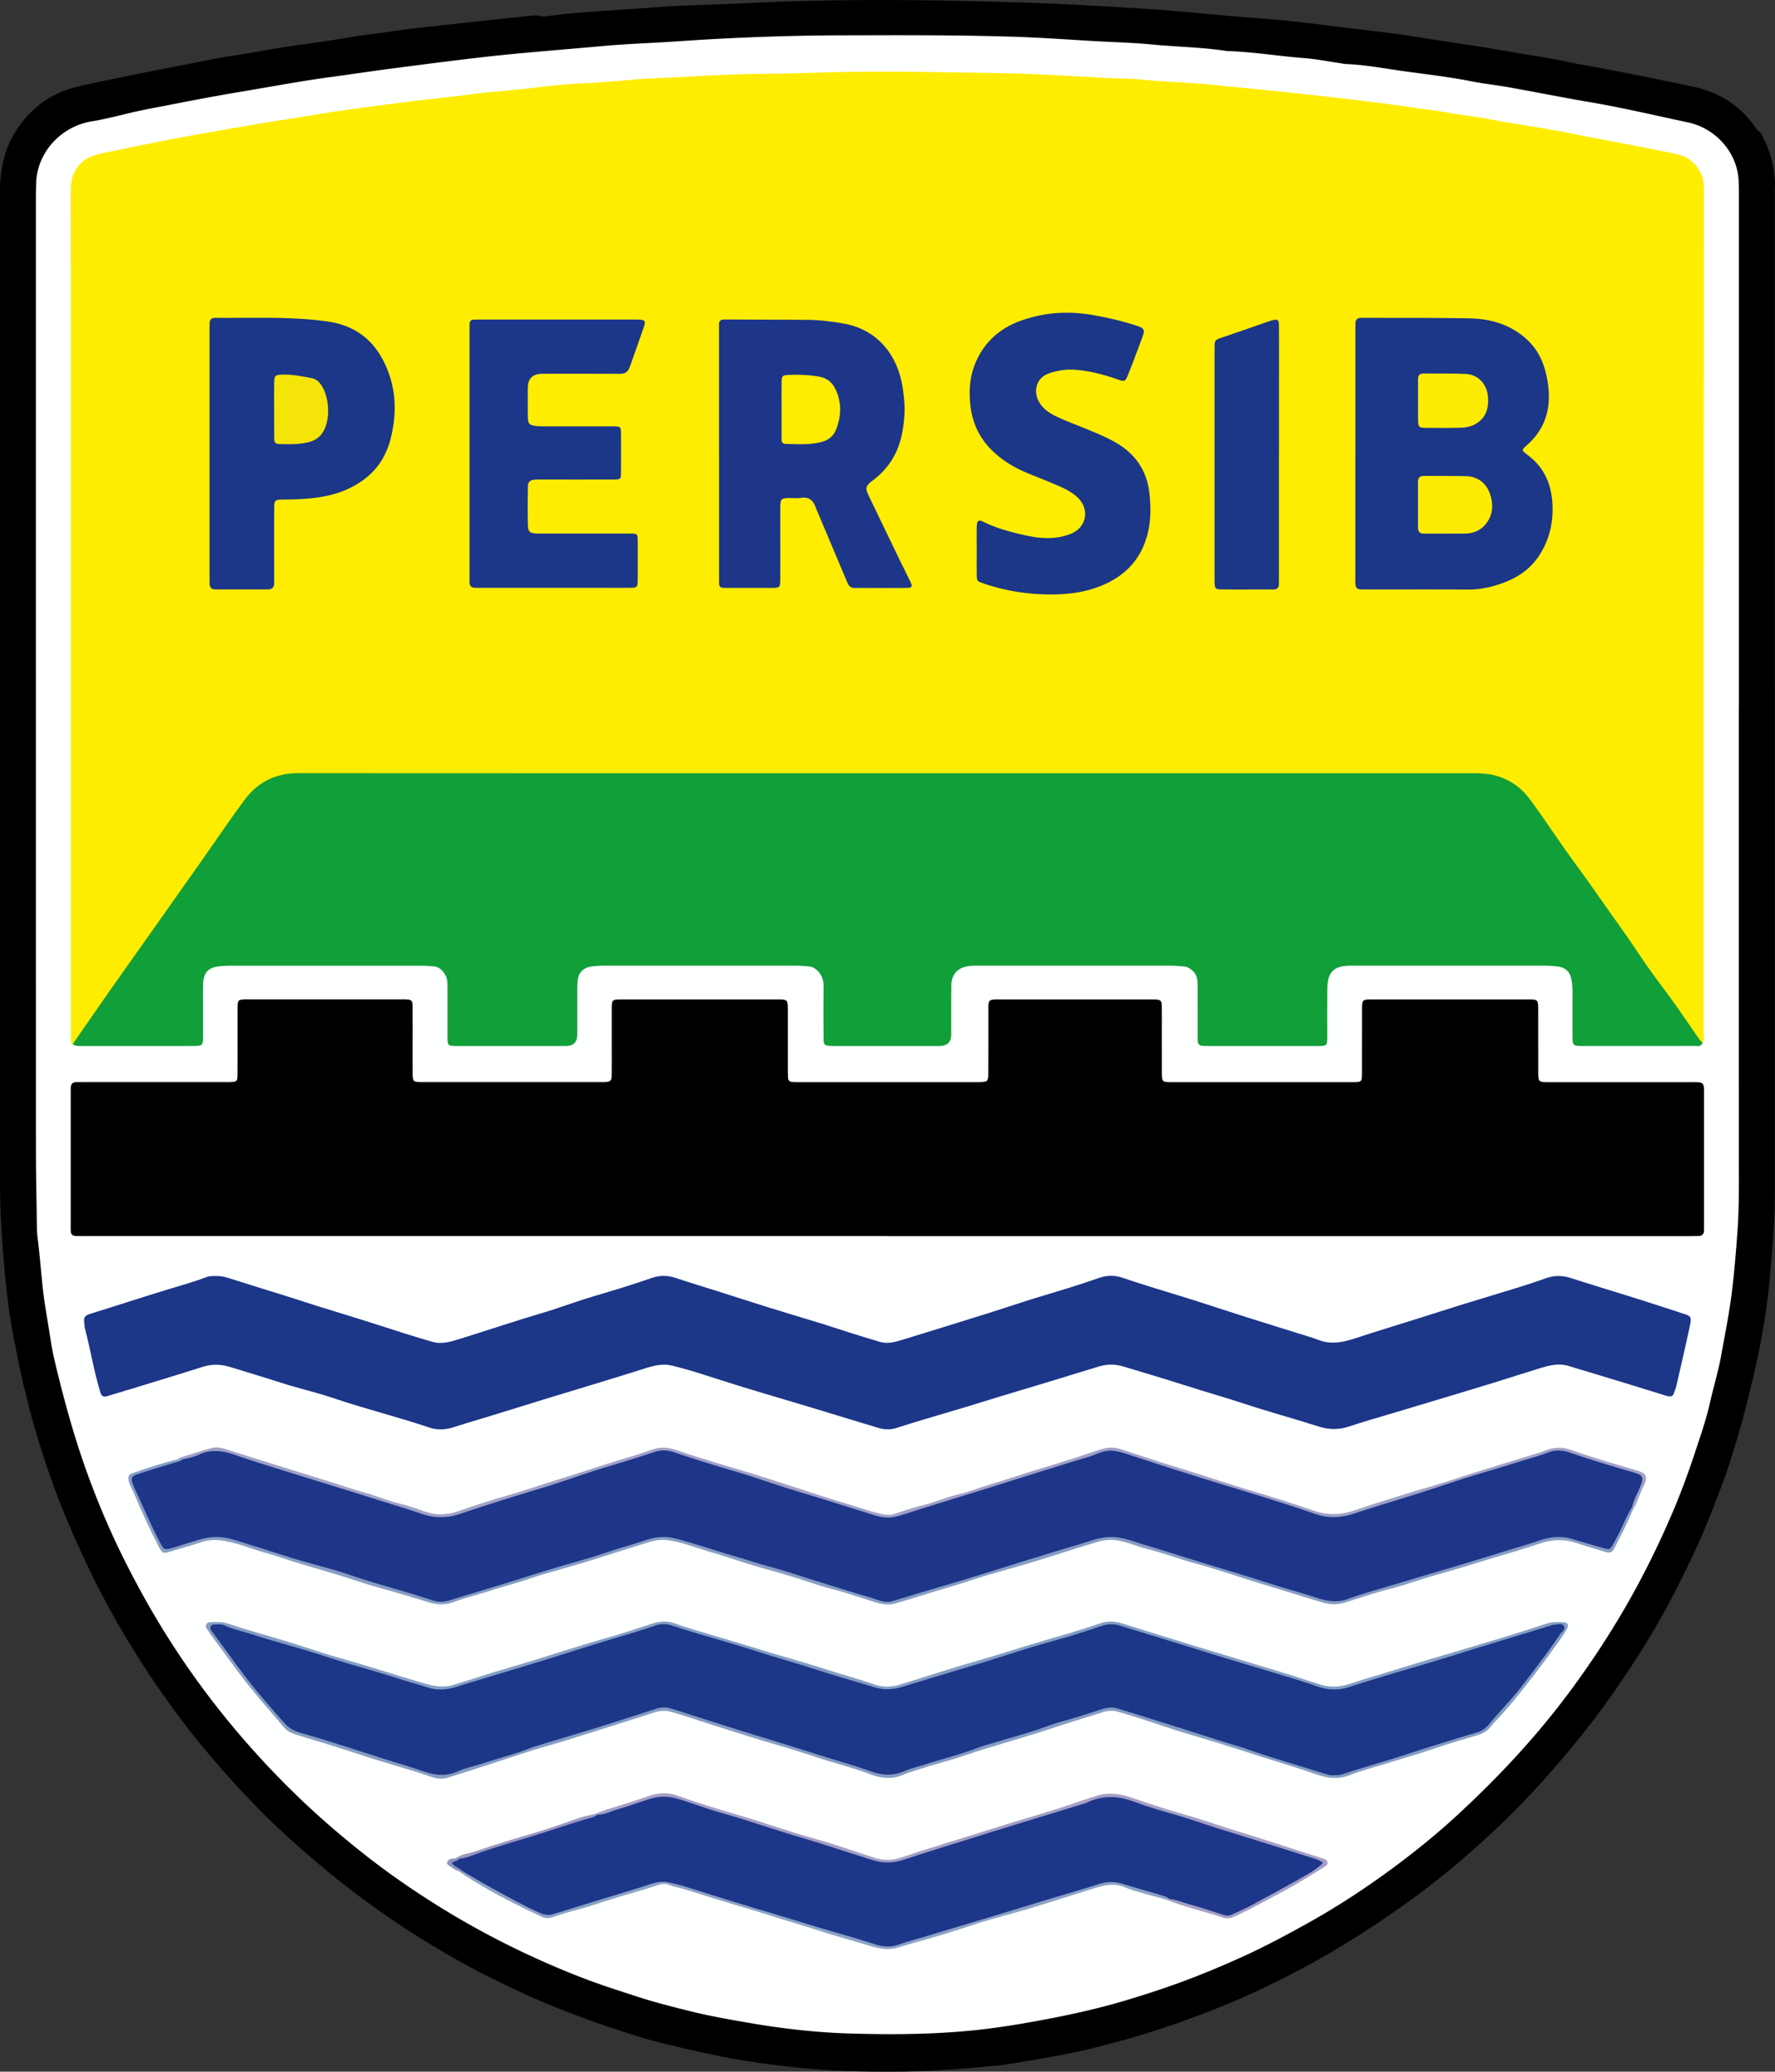
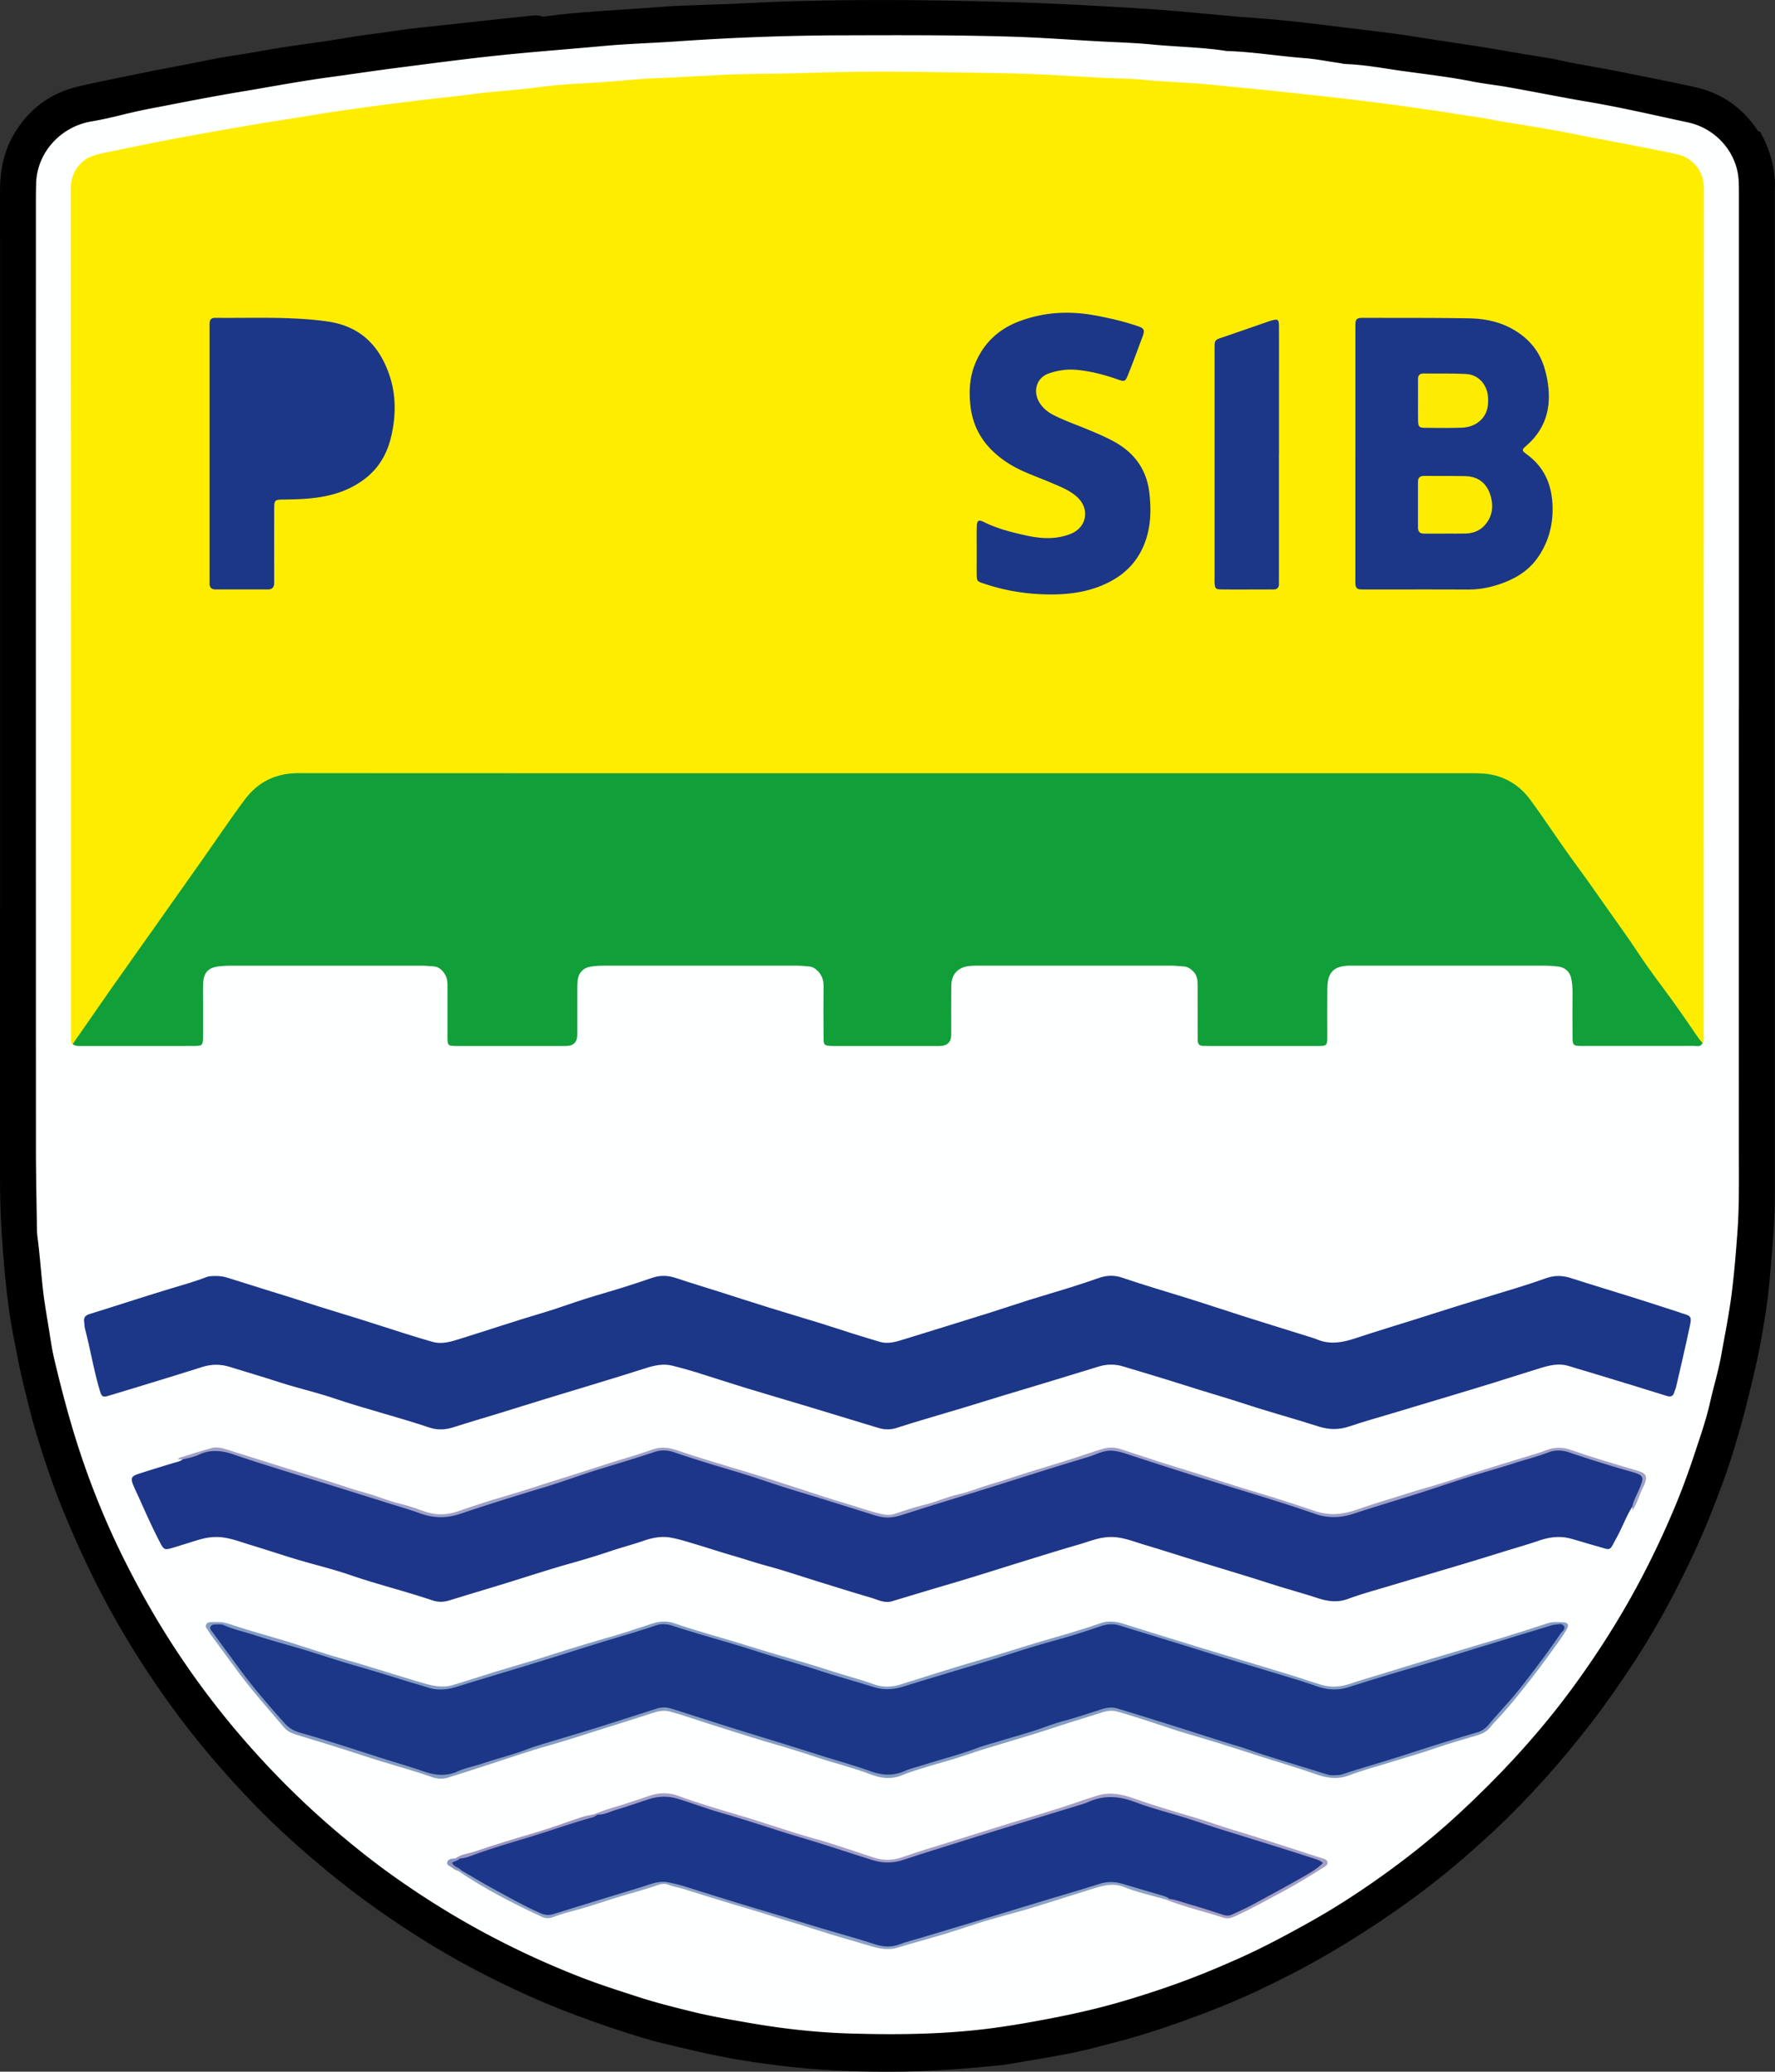
<svg xmlns="http://www.w3.org/2000/svg" id="Layer_1" data-name="Layer 1" viewBox="189.57 221.97 619.66 722.91">
  <rect x="189.57" y="221.97" width="619.66" height="722.91" fill="#333333" stroke="none" />
  <defs>
    <style>.cls-7{fill:#1c3689}.cls-9{fill:#1d3689}.cls-14{fill:#1c3688}</style>
  </defs>
  <path d="M809.17 286.99c-.01 117.53 0 235.05-.01 352.58 0 10.08-1.04 20.11-1.92 30.13-.61 6.86-1.74 13.69-2.98 20.48-1.44 7.84-3.39 15.58-5.34 23.31-1.53 6.02-3.29 11.97-5.16 17.87-1.84 5.82-4.09 11.52-6.29 17.22-3.41 8.83-7.38 17.42-11.65 25.86-5.07 10.04-10.64 19.81-16.87 29.17-4.42 6.64-8.95 13.2-13.84 19.53-10.47 13.52-21.75 26.29-34.25 37.94-8.51 7.94-17.38 15.48-26.75 22.4-8.33 6.15-16.92 11.88-25.76 17.28-9.53 5.81-19.37 10.98-29.44 15.73-9.18 4.34-18.62 8-28.19 11.4-7.16 2.54-14.4 4.84-21.74 6.72-4.95 1.27-9.88 2.67-14.92 3.68-7.34 1.49-14.75 2.62-22.12 3.91-.87.15-1.75.31-2.64.39-11.39 1.12-22.77 2.09-34.23 2.25-10.97.14-21.92-.05-32.83-.99-9.41-.82-18.79-2.05-28.11-3.73-7.87-1.43-15.6-3.36-23.37-5.19-4.12-.97-8.17-2.26-12.2-3.54-7.88-2.51-15.68-5.27-23.38-8.31-8.63-3.41-17.03-7.3-25.3-11.47-9.42-4.75-18.54-10.04-27.39-15.77-9.85-6.38-19.34-13.24-28.4-20.71-8.99-7.42-17.7-15.15-25.79-23.53-10.57-10.93-20.44-22.47-29.34-34.81-6.98-9.67-13.43-19.68-19.3-30.08-6.85-12.12-12.76-24.66-18.02-37.54-2.5-6.12-4.73-12.33-6.77-18.6-1.82-5.6-3.57-11.24-5.01-16.98s-2.93-11.47-4.03-17.26c-1.05-5.51-2.24-11.01-3.01-16.58-1.33-9.49-2.13-19.02-2.73-28.57-.41-6.3-.52-12.62-.52-18.95.03-114.66.02-229.32.01-343.98 0-7.46 1.58-14.43 5.68-20.8 5.12-7.94 12.22-13.04 21.35-15.24 5.64-1.36 11.37-2.43 17.06-3.64 6.36-1.34 12.75-2.58 19.12-3.77 6-1.12 11.97-2.5 18.02-3.38 5.85-.85 11.65-2.02 17.48-2.93 7.5-1.16 15.04-2.05 22.51-3.37 5.55-.97 11.14-1.52 16.69-2.38 6.23-.95 12.52-1.51 18.79-2.2 8.72-.96 17.45-1.95 26.18-2.8 2.2-.22 4.47-.79 6.69.05 13.31-1.84 26.74-2.28 40.12-3.34 9.65-.76 19.34-.76 29-1.28 29.9-1.6 59.81-1.38 89.72-.58 18.05.48 36.09 1.41 54.12 2.63 12.31.84 24.56 2.28 36.88 3.13 9.93.69 19.83 1.97 29.72 3.2 8.23 1.03 16.49 1.86 24.65 3.2 10.59 1.75 21.25 3.1 31.83 5 4.65.83 9.33 1.6 14.01 2.33 3.3.52 6.56 1.33 9.86 1.96 4.16.78 8.34 1.47 12.5 2.28 6.58 1.28 13.15 2.58 19.72 3.94 3.18.66 6.37 1.3 9.55 1.99 9.66 2.11 17.13 7.25 22.5 15.51.79-.07.93.61 1.19 1.09 3.03 5.66 4.71 11.66 4.71 18.12" />
  <path d="M796.61 468.78c0 52.54-.01 105.09.01 157.63 0 8.3.12 16.61-.47 24.88-.52 7.27-1.1 14.54-2.01 21.8-.92 7.36-2.4 14.61-3.7 21.88-.99 5.51-2.66 10.9-3.89 16.38-1.34 5.98-3.36 11.75-5.28 17.55-2.19 6.64-4.59 13.21-7.32 19.67-4.37 10.37-9.26 20.49-14.74 30.31-6.25 11.2-13.22 21.93-20.82 32.28-11.86 16.13-25.41 30.69-40.1 44.22-8.21 7.56-16.94 14.51-25.99 20.99-8.32 5.96-16.93 11.53-25.9 16.52-7.67 4.27-15.39 8.42-23.39 12.03-7.18 3.24-14.44 6.28-21.86 8.97-6.03 2.19-12.11 4.17-18.24 6.01-8.5 2.55-17.13 4.56-25.85 6.25-7.26 1.41-14.55 2.7-21.87 3.64-16.09 2.07-32.28 2.25-48.47 1.78-11.95-.34-23.8-1.66-35.58-3.71-6.81-1.18-13.61-2.35-20.31-4.01-6.21-1.54-12.41-3.09-18.51-5.07-6.56-2.13-13.13-4.21-19.56-6.7a303 303 0 0 1-31.48-14.29c-11.8-6.19-23.12-13.18-33.98-20.87-6.35-4.49-12.47-9.32-18.45-14.32-13.67-11.42-26.17-24.01-37.61-37.65a293 293 0 0 1-24.1-33.26c-4.85-7.79-9.31-15.8-13.45-23.98-5.13-10.12-9.61-20.52-13.49-31.19-2.49-6.86-4.7-13.8-6.68-20.83-1.87-6.64-3.58-13.33-5.14-20.05-.62-2.68-1.04-5.43-1.46-8.14-.78-5.07-1.74-10.11-2.32-15.22-.71-6.18-1.12-12.38-1.93-18.55-.14-1.07-.19-2.17-.21-3.25-.13-9.28-.35-18.56-.35-27.85-.02-110.32-.02-220.65-.01-330.97 0-1.88.03-3.75.08-5.63.25-10.67 8.44-19.92 19.48-21.72 5.82-.95 11.53-2.62 17.31-3.83 2.7-.57 5.42-1.06 8.13-1.59 8.8-1.72 17.62-3.42 26.46-4.89 10.4-1.73 20.76-3.7 31.22-5.11 7.72-1.04 15.41-2.22 23.14-3.21 12.03-1.54 24.05-3.16 36.11-4.41 11.97-1.24 23.97-2.13 35.96-3.23 8.56-.79 17.14-1.03 25.71-1.62 19.2-1.33 38.43-2.07 57.68-2.12 19.65-.06 39.3-.14 58.94.45 10.25.3 20.49 1.07 30.74 1.64 6.21.34 12.44.5 18.62 1.1 8.64.84 17.35.94 25.94 2.25.1.02.2.03.29.03 9.09.29 18.06 1.8 27.12 2.49 4.02.31 8 1.11 12 1.69.78.11 1.56.34 2.34.37 6.43.22 12.75 1.42 19.09 2.32 8.29 1.18 16.63 2.09 24.86 3.72 4.25.84 8.58 1.29 12.85 2.05 7.18 1.28 14.33 2.67 21.5 3.99 3 .56 6.02 1.04 9.03 1.58 10.78 1.92 21.43 4.42 32.13 6.7 9.63 2.05 17.08 10.31 17.69 20.08.11 1.77.11 3.55.11 5.33v178.67" style="fill:#feffff" />
  <path d="M784.35 583.32c0 .87.19 1.79-.4 2.58-1.4-.04-2.02-1.11-2.69-2.06-11.08-15.62-22.06-31.32-33.15-46.93-8.12-11.43-16.03-23-24.32-34.31-4.96-6.77-11.42-10.02-19.99-10.01-136.36.09-272.72.09-409.08.01-8.94 0-15.4 3.71-20.43 10.87-7.37 10.51-14.84 20.93-22.17 31.47-9.81 14.1-20.01 27.92-29.65 42.14-1.77 2.61-3.79 5.05-5.52 7.7-.49.75-1.08 1.42-2.04 1.59-.49-.29-.55-.79-.57-1.28q-.03-1.335-.03-2.67c0-98.07 0-196.15-.05-294.22 0-3.59.95-6.56 3.4-9.12 2.09-2.18 4.8-3.04 7.62-3.63 8.2-1.7 16.4-3.43 24.62-4.98 8.79-1.67 17.61-3.17 26.43-4.72 7.28-1.28 14.6-2.29 21.88-3.53 10.3-1.75 20.64-3.05 30.99-4.41 8.89-1.18 17.82-1.98 26.71-3.16 6.55-.86 13.14-1.15 19.69-2.01 5.05-.66 10.18-1.2 15.3-1.46 7.09-.35 14.17-.92 21.24-1.54 3.93-.35 7.88-.41 11.82-.61 5.81-.3 11.62-.64 17.43-.92 10.05-.49 20.13-.32 30.19-.69 17.27-.63 34.55-.47 51.81-.18 8.59.14 17.17.22 25.75.54 8.87.33 17.72.95 26.59 1.4 4.53.22 9.07.21 13.59.67 7.27.75 14.59.82 21.84 1.56 9.11.92 18.23 1.74 27.33 2.73 9.31 1.01 18.62 2.01 27.91 3.15 5.95.73 11.92 1.51 17.86 2.41 3.98.6 8.01 1.06 11.97 1.76 4.46.79 8.97 1.24 13.42 2.13 4.44.9 8.93 1.5 13.39 2.27 5.24.92 10.49 1.71 15.7 2.81 5.58 1.18 11.19 2.15 16.79 3.23 6.29 1.23 12.58 2.42 18.84 3.75 1.8.39 3.61.92 5.16 2.12 3.32 2.59 4.88 5.75 4.87 10.15-.09 95.31-.06 190.62-.06 285.92 0 3.16 0 6.32-.01 9.48" style="fill:#ffed00" />
  <path d="M214.92 586.35c4.43-6.38 8.84-12.78 13.3-19.14 5.26-7.49 10.57-14.95 15.86-22.42 5.28-7.47 10.57-14.94 15.84-22.42 5.05-7.16 9.92-14.45 15.16-21.46 4.57-6.11 10.82-9.15 18.6-9.15 63.98.05 127.95.03 191.93.03H703.6c2.95 0 5.82.11 8.75 1 4.77 1.46 8.51 4.27 11.34 8.11 5.43 7.37 10.4 15.09 15.83 22.46 3.1 4.2 6.12 8.46 9.1 12.73 4.49 6.45 9.17 12.78 13.5 19.36 3.73 5.67 7.95 11.01 11.91 16.53 2.52 3.52 4.95 7.09 7.4 10.66.78 1.14 1.52 2.3 2.53 3.25-.62 1.51-1.98 1.05-3.08 1.05-6.71.04-13.43.02-20.14.02-6.32 0-12.64.02-18.96 0-3.02-.01-3.22-.22-3.24-3.17-.03-5.23-.03-10.47 0-15.7 0-1.59-.12-3.16-.45-4.71-.5-2.31-2.09-3.81-4.43-4.12-1.46-.2-2.95-.31-4.42-.32-22.51-.02-45.02-.01-67.54-.01h-.89c-5.65.11-7.79 2.22-7.86 7.98-.07 5.23-.03 10.47-.02 15.7 0 4.61.17 4.36-4.36 4.36h-36.43c-.89 0-1.78-.01-2.66-.04-1.21-.04-1.78-.69-1.78-1.89 0-.69-.02-1.38-.02-2.07 0-5.73 0-11.46-.02-17.19 0-1.8-.16-3.52-1.59-4.91-.97-.93-1.97-1.61-3.34-1.67-1.38-.06-2.76-.26-4.13-.27-22.71-.02-45.42-.01-68.13 0-.89 0-1.78.03-2.66.14-3.81.47-6.07 2.87-6.12 6.69-.08 5.73-.03 11.46-.04 17.19q0 4.01-4.13 4.02h-36.14c-.59 0-1.19.02-1.78-.02-2.26-.14-2.52-.35-2.53-2.67-.04-6.12-.06-12.25 0-18.37.02-2.01-.62-3.65-1.98-5.08-.85-.89-1.82-1.51-3.07-1.61-1.38-.11-2.75-.28-4.13-.28-22.51-.02-45.02-.02-67.54 0-1.57 0-3.17.1-4.72.36-2.43.4-4.06 2.1-4.36 4.56-.2 1.66-.19 3.35-.19 5.02-.02 4.74 0 9.48 0 14.22q0 3.86-4.01 3.87h-37.62c-3.65 0-3.66-.01-3.67-3.54-.01-5.83 0-11.65 0-17.48 0-1.29-.07-2.54-.74-3.72-.98-1.74-2.25-2.98-4.37-3.07-1.18-.05-2.36-.22-3.54-.22-22.41-.01-44.83-.01-67.24 0-1.28 0-2.56.09-3.84.23-3.75.41-5.4 2.15-5.56 5.96-.1 2.27-.04 4.54-.04 6.81 0 3.95.02 7.9 0 11.85-.02 2.94-.22 3.16-3.25 3.17-7.5.03-15.01.01-22.51.01H218.4c-1.17 0-2.39.15-3.43-.61" style="fill:#119f39" />
-   <path d="M499.15 653.29H219.82c-6.26 0-5.55.55-5.56-5.54-.02-14.62 0-29.24 0-43.85 0-.79 0-1.58.01-2.37.02-1.34.7-1.97 2.04-1.95.89.02 1.78-.01 2.67-.01h48.88c.79 0 1.58.03 2.37-.02 2.03-.11 2.23-.28 2.25-2.56.04-5.43.02-10.86.02-16.3 0-2.57-.04-5.14.02-7.7.05-1.94.33-2.17 2.26-2.29.59-.04 1.18-.01 1.78-.01h53.02c.59 0 1.19-.02 1.78.02 1.91.12 2.2.35 2.23 2.32.05 4.54.02 9.08.02 13.63 0 3.26-.02 6.52.01 9.78.03 2.99.16 3.12 3.25 3.13 6.71.02 13.43 0 20.14 0h41.77c.69 0 1.38.03 2.07-.01 1.83-.12 2.21-.44 2.25-2.33.07-3.36.03-6.72.03-10.07 0-4.44-.02-8.89 0-13.33.02-2.91.19-3.11 2.98-3.11 18.46-.02 36.93-.02 55.39 0 2.9 0 3.11.26 3.12 3.3.02 7.21 0 14.42 0 21.63 0 .79.02 1.58.05 2.37.04.94.57 1.45 1.49 1.51.79.05 1.58.05 2.37.05h62.8c3.04-.05 3.23-.19 3.25-3.17.04-7.11.02-14.22.02-21.33 0-.69-.03-1.38.01-2.07.12-1.91.38-2.17 2.28-2.28.69-.04 1.38-.02 2.07-.02h51.84c.69 0 1.38-.02 2.07.02 1.88.11 2.22.38 2.27 2.3.07 2.86.02 5.73.02 8.59 0 4.94-.01 9.88.01 14.82.01 2.91.2 3.14 2.93 3.14 21.33.02 42.66.01 63.98 0 2.84 0 2.96-.14 2.97-3.07.02-7.41 0-14.82.02-22.22 0-3.47.09-3.57 3.4-3.57h54.8c3.15 0 3.29.15 3.29 3.4.02 7.21 0 14.42.01 21.63 0 3.83.02 3.84 3.75 3.84h49.47c.79 0 1.58-.03 2.37.02 1.83.12 2.16.46 2.29 2.33.03.49.01.99.01 1.48v46.22c0 .59 0 1.18-.02 1.78-.04 1.18-.62 1.83-1.83 1.85-1.18.02-2.37.05-3.55.05H499.13" />
  <path d="M264.55 667.23c2.03-.05 3.34.24 4.68.67 7.32 2.34 14.67 4.58 22 6.87 3.2 1 6.37 2.08 9.56 3.07 4.98 1.56 9.99 3.06 14.97 4.62 5.07 1.59 10.13 3.25 15.2 4.85 3.2 1 6.4 1.99 9.62 2.9 3.53.99 6.84-.21 10.14-1.23 9.31-2.88 18.55-6.02 27.9-8.77 5.1-1.5 10.09-3.36 15.16-4.97 4.32-1.37 8.69-2.58 13.01-3.93 3.48-1.08 6.93-2.24 10.38-3.42 2.81-.96 5.54-.92 8.38.04 5.04 1.7 10.13 3.21 15.2 4.82 5.92 1.88 11.82 3.8 17.75 5.64 5.92 1.84 11.88 3.59 17.81 5.42 3.67 1.13 7.31 2.37 10.98 3.52 3.1.97 6.21 1.91 9.33 2.84 3.23.97 6.25-.14 9.26-1.07 9.5-2.93 19-5.86 28.49-8.83 4.89-1.53 9.74-3.18 14.63-4.72 4.6-1.44 9.24-2.77 13.84-4.21 3.48-1.09 6.95-2.22 10.38-3.43 2.72-.96 5.41-1.02 8.11-.1 7.37 2.51 14.83 4.7 22.27 7 6.77 2.1 13.49 4.37 20.25 6.51 7.32 2.32 14.66 4.58 21.99 6.87 1.22.38 2.46.74 3.64 1.22 4.51 1.85 8.86 1.01 13.28-.46 7.2-2.38 14.46-4.57 21.7-6.84 5.27-1.66 10.52-3.36 15.79-4.99 6.4-1.98 12.82-3.87 19.22-5.86 3.29-1.02 6.57-2.09 9.82-3.26 2.91-1.05 5.71-1.01 8.66-.06 7.31 2.36 14.68 4.56 22.01 6.86 5.17 1.62 10.31 3.31 15.47 4.97.47.15.92.35 1.4.49 3.05.87 3.37 1.15 2.69 4.34-1.51 7.13-3.18 14.23-4.81 21.33-.15.67-.5 1.29-.68 1.96-.39 1.41-1.35 1.57-2.53 1.2-3.96-1.22-7.9-2.47-11.86-3.67-7.53-2.3-15.07-4.59-22.61-6.84-3.28-.98-6.47-.2-9.6.75-5.55 1.69-11.07 3.49-16.62 5.21-4.89 1.51-9.8 2.98-14.7 4.46-6.98 2.1-13.97 4.18-20.95 6.28-4.81 1.45-9.66 2.78-14.41 4.4-3.72 1.27-7.24 1.23-10.99.02-8.34-2.69-16.81-4.95-25.14-7.69-7.21-2.37-14.51-4.43-21.73-6.75-7.03-2.25-14.12-4.33-21.19-6.47-2.81-.85-5.65-.85-8.46 0-5.65 1.72-11.3 3.47-16.95 5.18-5.94 1.8-11.88 3.57-17.82 5.37-3.87 1.17-7.72 2.4-11.59 3.56-4.62 1.39-9.25 2.73-13.87 4.12-3.49 1.05-6.98 2.09-10.45 3.22-2.16.7-4.26.63-6.4-.02-8.19-2.5-16.39-4.99-24.59-7.46-7.55-2.27-15.11-4.48-22.65-6.78-5.46-1.67-10.88-3.48-16.33-5.16-2.73-.84-5.48-1.6-8.25-2.29-3.29-.83-6.44-.08-9.58.93-5.62 1.81-11.28 3.52-16.93 5.25-6.12 1.87-12.26 3.7-18.38 5.58-5.37 1.64-10.73 3.33-16.09 4.98-5.18 1.59-10.38 3.1-15.54 4.75-2.83.91-5.6 1.02-8.42.07-11.02-3.71-22.33-6.48-33.35-10.22-6.05-2.06-12.33-3.44-18.42-5.41-5.91-1.91-11.86-3.66-17.78-5.5-3.21-1-6.38-1.03-9.6 0-5.44 1.73-10.9 3.4-16.35 5.07-5.55 1.7-11.11 3.41-16.68 5.06-1.75.52-2.2.14-2.73-1.63-2.17-7.17-3.33-14.59-5.25-21.82-.2-.75-.16-1.57-.28-2.35-.24-1.53.33-2.3 1.87-2.78 9.22-2.85 18.39-5.88 27.63-8.68 4.43-1.34 8.89-2.57 13.22-4.23 1.14-.44 2.33-.32 2.87-.36" class="cls-14" />
  <path d="M265.52 787.99c1.34-.07 2.75.22 4.19.7 5.49 1.83 11.06 3.43 16.63 5.04 7.65 2.21 15.15 4.93 22.82 7.08 9.1 2.55 18.07 5.53 27.14 8.18 3.76 1.1 7.42 2.13 11.27 1 5.01-1.47 9.95-3.14 14.94-4.67 4.7-1.44 9.44-2.78 14.14-4.21 3.48-1.06 6.93-2.24 10.42-3.3 4.99-1.51 9.96-3.09 14.98-4.48 5.1-1.42 10.12-3.15 15.16-4.8 2.52-.83 5.19-1.01 7.57-.19 8.75 3.02 17.71 5.33 26.52 8.12 9.2 2.91 18.54 5.37 27.71 8.36 5.23 1.7 10.56 3.08 15.75 4.92 2.96 1.05 6.02.99 9.02.07 9.02-2.77 17.98-5.76 27.06-8.34 7.01-1.99 13.92-4.27 20.9-6.34 7.36-2.18 14.77-4.19 22.02-6.75 2.41-.85 5.06-.7 7.57.08 8.74 2.71 17.47 5.46 26.23 8.13 10.35 3.16 20.73 6.24 31.08 9.4 4.05 1.23 8.05 2.62 12.1 3.86 3.41 1.05 6.77.79 10.16-.35 3.82-1.29 7.7-2.39 11.56-3.57 4.71-1.44 9.4-2.91 14.12-4.32 9.23-2.76 18.48-5.46 27.71-8.25 5.17-1.56 10.31-3.23 15.44-4.92 1.85-.61 3.71-.48 5.57-.38 1.64.08 2.09.89 1.24 2.41-1.05 1.88-2.32 3.65-3.59 5.41-2.6 3.59-5.2 7.18-7.91 10.68-4.04 5.22-8.12 10.41-12.64 15.23-.88.94-1.78 1.86-2.56 2.87-1.14 1.48-2.62 2.23-4.39 2.77-5.08 1.55-10.2 2.97-15.22 4.71-5.02 1.73-10.13 3.18-15.2 4.75-4.79 1.49-9.67 2.75-14.35 4.54-3.98 1.52-7.6 1.09-11.47-.27-6.22-2.18-12.56-4.04-18.84-6.04-5.34-1.7-10.67-3.44-16.02-5.1-4.41-1.37-8.86-2.61-13.28-3.98-3.38-1.05-6.72-2.24-10.09-3.32-3.75-1.2-7.49-2.42-11.27-3.49-1.61-.46-3.32-.37-4.97.15-6.55 2.09-13.15 4.05-19.67 6.24-4.1 1.37-8.27 2.54-12.41 3.82-5.54 1.7-11.11 3.28-16.58 5.18-4.27 1.48-8.68 2.58-13.01 3.91-2.91.9-5.85 1.77-8.66 2.92-3.73 1.52-7.3 1.06-10.9-.32-6.07-2.32-12.4-3.82-18.56-5.88-5.32-1.77-10.68-3.43-16.07-4.98-4.83-1.38-9.6-2.96-14.39-4.43-4.97-1.53-9.93-3.16-14.89-4.78-2.06-.67-4.13-1.32-6.23-1.87-2.08-.55-4.13-.09-6.11.56-6.26 2.07-12.56 3.99-18.84 5.98-5.81 1.84-11.6 3.74-17.48 5.39-6.81 1.91-13.49 4.27-20.23 6.43-4.97 1.59-9.92 3.24-14.91 4.76-1.83.56-3.7.37-5.53-.27-7.63-2.65-15.46-4.67-23.12-7.2-8.14-2.69-16.33-5.17-24.52-7.68-1.52-.47-2.91-1.23-3.97-2.48-5.16-6.09-10.48-12.03-15.29-18.43-3.26-4.33-6.41-8.73-9.62-13.09-.47-.63-.99-1.25-1.34-1.94-.38-.75-1.37-1.37-.86-2.37.56-1.08 1.7-.79 2.65-.86.39-.03.79 0 1.34 0" style="fill:#859dc3" />
-   <path d="M759.46 749.05c-1.78 4.6-4.18 8.9-6.36 13.3-.74 1.48-1.72 1.62-3.15 1.15-3.18-1.04-6.43-1.88-9.59-2.97-4.57-1.57-8.98-1.49-13.57.14-5.28 1.88-10.71 3.33-16.08 4.96-6.4 1.94-12.78 3.99-19.23 5.76-5.7 1.56-11.21 3.68-16.95 5.1-5.25 1.3-10.36 3.13-15.54 4.72-2.62.81-5.23.72-7.85-.09-7.8-2.41-15.63-4.75-23.43-7.16-6.77-2.09-13.45-4.48-20.3-6.28-5.81-1.53-11.4-3.74-17.24-5.18-3.52-.87-6.86-2.39-10.48-3.01-2.42-.42-4.76-.14-7.01.53-7.46 2.23-14.85 4.68-22.29 6.94-5.92 1.8-11.91 3.39-17.83 5.19-3.76 1.14-7.47 2.45-11.26 3.54-6.43 1.85-12.77 3.99-19.21 5.81-3.16.9-6.23-.15-9.25-1.15-4.57-1.52-9.16-2.96-13.83-4.17-2.09-.54-4.16-1.2-6.21-1.89-6.44-2.18-12.98-4.01-19.51-5.86-5.21-1.48-10.3-3.37-15.51-4.85-4.91-1.39-9.66-3.35-14.75-4.12-2.23-.34-4.38-.11-6.43.5-7.16 2.14-14.26 4.51-21.4 6.72-4.32 1.34-8.69 2.52-13.03 3.8-2.36.69-4.75 1.31-7.06 2.15-4.17 1.52-8.49 2.53-12.69 3.9-4.87 1.59-9.86 2.8-14.68 4.54-2.79 1.01-5.58.92-8.4.05-5.73-1.78-11.48-3.51-17.27-5.08-4.94-1.34-9.77-3.07-14.67-4.57-4.8-1.46-9.63-2.82-14.43-4.28-3.58-1.09-7.09-2.41-10.71-3.38-5.31-1.43-10.37-3.77-15.92-4.37-2.11-.23-4.21-.07-6.13.57-3.64 1.21-7.35 2.19-11.01 3.33-2.6.8-2.94.74-4.21-1.69-3.14-6.03-5.96-12.22-8.6-18.49-.61-1.45-1.53-2.77-1.85-4.34-.36-1.74-.15-2.34 1.57-2.91 5.13-1.72 10.23-3.5 15.52-4.69.6-.36 1.21-.42 1.84-.08-.05 1.65-1.47 1.64-2.51 1.95-3.88 1.14-7.73 2.41-11.59 3.62-2.82.88-3.18 1.69-2.01 4.34 2.63 5.96 5.25 11.93 8.24 17.72 1.54 2.98 2.15 3.11 5.43 2.19 4.91-1.39 9.66-3.51 14.95-3.26 5.43.25 10.36 2.41 15.43 3.97 19.7 6.09 39.49 11.88 59.18 18.01 2.16.67 4.25.52 6.39-.15 22.59-7.09 45.3-13.81 67.88-20.92 5.91-1.86 11.51-.48 17.11 1.29 20.89 6.57 41.93 12.66 62.83 19.19 2.93.92 5.66 1.06 8.66.13 12.35-3.82 24.72-7.56 37.1-11.28 9.92-2.98 19.83-5.99 29.73-9.06 4.88-1.52 9.69-1.53 14.55.03 15.59 5 31.34 9.52 46.95 14.46 6.3 1.99 12.71 3.63 18.94 5.83 3 1.05 5.85.97 8.95.04 17.01-5.12 33.96-10.41 50.99-15.45 5.58-1.65 11.13-3.41 16.69-5.13 4.08-1.26 8.16-1.35 12.24-.08 2.83.88 5.74 1.45 8.52 2.49 2.28.85 3.75.06 4.82-2.03 1.49-2.9 2.72-5.92 4.25-8.8.53-.99.72-2.34 2.23-2.48.37.43.35.87.05 1.33" style="fill:#879dc4" />
  <path d="M759.46 749.05c-.01-.42-.03-.85-.04-1.27-.89-1.44.06-2.65.54-3.89.39-1.01.97-1.94 1.36-2.96 1.02-2.69.67-3.58-2.06-4.41-3.78-1.14-7.54-2.33-11.31-3.5-3.49-1.08-6.98-2.14-10.44-3.32-2.41-.83-4.84-.9-7.27-.12-22.75 7.23-45.55 14.3-68.32 21.47-4.82 1.52-9.44 1.2-14.21-.32-13.64-4.33-27.27-8.66-40.92-12.96-8.47-2.67-17.01-5.13-25.42-7.98-2.54-.86-4.97-.85-7.53-.05-22.4 7.03-44.89 13.8-67.2 21.13-6.88 2.26-13 .37-19.32-1.61-17.04-5.34-34.02-10.85-51.12-16-3.49-1.05-7-2.05-10.41-3.38-2.78-1.09-5.55-1.05-8.39-.14-22.18 7.09-44.44 13.91-66.59 21.11-4.94 1.61-9.8 1.61-14.81-.02-22.42-7.3-45.02-14.04-67.47-21.26-3.43-1.1-6.6-.27-9.79.97-1.7.66-3.42 1.65-5.35.66h-1.76c.22-.19.42-.48.67-.56 3.75-1.17 7.49-2.37 11.28-3.41 1.54-.42 3.15-.08 4.67.39 6.76 2.11 13.5 4.26 20.26 6.36 5.44 1.7 10.89 3.35 16.33 5.05 4.13 1.29 8.22 2.75 12.39 3.89 4.08 1.12 7.97 2.82 12.1 3.79 2.76.65 5.45 1.6 8.12 2.57 3.95 1.43 7.83 1.48 11.82.11 5.3-1.82 10.62-3.6 16-5.15 6.99-2.01 13.86-4.35 20.8-6.5 7.79-2.42 15.52-5.08 23.35-7.37 2.84-.83 5.6-1.84 8.41-2.74 2.78-.89 5.44-.5 8.11.41 8.55 2.94 17.25 5.42 25.9 8.05 5.64 1.72 11.24 3.57 16.85 5.37 5.25 1.68 10.46 3.47 15.74 5.01 4.34 1.26 8.59 2.86 13.02 3.84 1.49.33 2.89.41 4.35-.06 3.37-1.08 6.72-2.29 10.16-3.09 4.13-.97 7.97-2.79 12.13-3.72 3.83-.85 7.49-2.42 11.27-3.52 5.85-1.7 11.58-3.77 17.42-5.48 4.23-1.24 8.46-2.6 12.67-3.94 3.09-.98 6.13-2.12 9.25-3 2.05-.58 4.09-.52 6.11.14 6.92 2.24 13.81 4.59 20.78 6.69 8.28 2.49 16.45 5.33 24.73 7.8 7.44 2.21 14.85 4.55 22.18 7.06 5.11 1.75 9.81 1.3 14.67-.41 4.81-1.7 9.72-3.14 14.58-4.69 4.1-1.31 8.25-2.56 12.4-3.74 4.62-1.32 9.16-2.95 13.75-4.38 7.7-2.4 15.41-4.75 23.12-7.11 1.5-.46 2.91-1.19 4.49-1.48 2.09-.38 4.1-.28 6.11.42 7.43 2.6 14.97 4.82 22.51 7.04 3.43 1.01 5.43 1.45 3 6.23-1.34 2.62-2.01 5.55-3.69 8.01" style="fill:#a0a1c6" />
  <path d="M396.83 855.07c2.12-.75 4.2-1.62 6.36-2.24 4.54-1.3 9.01-2.82 13.48-4.33 3.13-1.06 6.48-1.04 9.6.1 6.94 2.54 14.03 4.64 21.1 6.72 8.87 2.61 17.58 5.74 26.49 8.22 7.01 1.95 13.88 4.41 20.81 6.64 3.29 1.06 6.49 1.05 9.83-.13 5.56-1.96 11.23-3.62 16.87-5.39 7.02-2.2 14.06-4.38 21.08-6.58 2.89-.91 5.83-1.7 8.71-2.61 3.84-1.21 7.7-2.34 11.52-3.62 3.36-1.13 6.7-2.33 10.09-3.35 4.35-1.3 8.53-.43 12.71 1.05 6.58 2.33 13.26 4.34 19.96 6.28 5.01 1.45 9.91 3.28 14.91 4.77 6.6 1.97 13.14 4.13 19.7 6.23 3.65 1.17 7.29 2.38 10.95 3.54.87.27 1.9.48 2.02 1.47.12 1.01-.93 1.46-1.63 1.91-4.58 2.88-9.19 5.71-13.96 8.27-5.37 2.88-10.7 5.84-16.23 8.43-1.49.7-2.97 1.22-4.55.7-6.71-2.22-13.64-3.75-20.22-6.39.3-.42.74-.62 1.22-.72 2.54-.16 4.81.97 7.15 1.65 3.79 1.11 7.57 2.23 11.33 3.43 1.27.4 2.48.49 3.74-.09 9.57-4.47 18.79-9.61 27.79-15.13.69-.42 1.89-.69 1.62-1.8-.2-.83-1.24-.86-1.98-1.09-19.86-6.24-39.71-12.49-59.6-18.63-1.7-.52-3.32-1.26-5.03-1.75-3.39-.97-6.87-1.21-10.2-.07-11.21 3.82-22.6 7.05-33.86 10.69-11.07 3.59-22.29 6.71-33.33 10.44-3.75 1.27-7.63 1.25-11.36.06-16.07-5.13-32.21-10.02-48.29-15.11-6.58-2.08-13.15-4.23-19.76-6.2-3.15-.94-6.44-.85-9.62.21-4.87 1.62-9.79 3.06-14.67 4.67-1.14.38-2.29.61-3.49.44-.49-.09-.93-.29-1.25-.69" style="fill:#a49fc5" />
  <path d="m597.86 884.61-1.45.15c-4.82-1.4-9.79-2.44-14.42-4.31-3.92-1.58-7.32-.5-10.87.58-7.43 2.28-14.82 4.71-22.27 6.95-6.02 1.81-12.15 3.28-18.14 5.2-3.74 1.2-7.46 2.48-11.22 3.61-4.52 1.36-9.07 2.62-13.61 3.92-1.79.51-3.48 1.19-5.41 1.34-3.27.24-6.25-.79-9.23-1.68-5.27-1.58-10.6-3.01-15.81-4.73-5.33-1.76-10.73-3.25-16.07-4.98-4.39-1.43-8.84-2.67-13.26-4.02-5.84-1.78-11.68-3.53-17.49-5.4-1.87-.6-3.83-.84-5.68-1.6-1.05-.43-2.38-.36-3.5.04-4.18 1.47-8.46 2.62-12.7 3.87-5.37 1.59-10.65 3.49-16.07 4.94-2.63.71-5.31 1.43-7.89 2.41-1.35.51-2.63.58-4-.05-10.2-4.7-20.15-9.84-29.45-16.16.35-.41.81-.53 1.32-.52 6.12 2.76 11.75 6.42 17.67 9.57 3.14 1.67 6.36 3.14 9.53 4.75 2.08 1.06 4.19.72 6.34.11 10.82-3.07 21.45-6.75 32.26-9.83 3.33-.95 6.57-1.04 9.89-.03 23.1 7.07 46.23 14.07 69.35 21.09 2.46.75 4.79.77 7.25.03 23.51-7.07 46.99-14.29 70.5-21.35 3.93-1.18 7.63-.15 11.32.88 3.51.98 6.97 2.16 10.47 3.2 1.1.33 2.35.59 2.66 2.02" style="fill:#8ca2c6" />
  <path d="M396.83 855.07c.46.04.92.08 1.38.11-.39 1.53-1.78 1.71-2.95 2.1-13.81 4.55-27.81 8.52-41.57 13.21-1.2.41-2.45.77-3.76.63-.5-.09-.95-.27-1.24-.72 1.94-1.5 4.41-1.57 6.62-2.34 7.12-2.48 14.36-4.61 21.59-6.74 5.27-1.55 10.42-3.51 15.65-5.23 1.39-.46 2.86-.69 4.29-1.02" style="fill:#9b97c0" />
  <path d="M348.68 870.41c.46.03.92.07 1.38.1.08 1.41-1.14 1.27-1.91 1.59.75.92 2.46.88 2.45 2.54l-1.3.06c-.92-.13-1.56-.77-2.27-1.26-.59-.41-1.59-.68-1.33-1.67.21-.83 1.01-1.12 1.82-1.24.38-.06.77-.07 1.16-.11" style="fill:#8b96bf" />
  <path d="M662.74 380.37v-43.25c0-.79 0-1.58.02-2.37.03-1.19.64-1.81 1.84-1.85.3 0 .59-.02.89-.02 12.34.04 24.68-.04 37.02.18 5.45.1 10.8 1.19 15.6 4.03 5.11 3.02 8.75 7.23 10.55 13.01 1.04 3.34 1.6 6.7 1.62 10.18.03 6.82-2.51 12.47-7.6 16.99-1.98 1.75-2.01 1.83.13 3.42 6.12 4.54 8.6 10.8 8.77 18.2.14 6.29-1.41 12.1-4.95 17.33-3.68 5.44-9.08 8.31-15.19 10.11a33 33 0 0 1-9.63 1.36c-11.65-.06-23.3-.02-34.95-.03-.79 0-1.58 0-2.37-.03-1.06-.03-1.64-.61-1.72-1.65-.06-.79-.04-1.58-.04-2.37v-43.25M262.72 380.37v-43.26c0-.79 0-1.58.02-2.37.02-1.18.61-1.83 1.82-1.85.2 0 .39-.01.59-.01 12.82.12 25.66-.52 38.44 1.22 9.2 1.25 15.89 5.8 20.04 14.21 4.08 8.26 4.57 16.76 2.59 25.62-1.39 6.22-4.34 11.41-9.43 15.24-3.65 2.74-7.73 4.56-12.25 5.63-5.35 1.27-10.73 1.43-16.16 1.49-2.83.03-3.07.24-3.08 3.03-.03 8-.01 16-.01 24v2.07c0 1.41-.64 2.26-2.13 2.26H264.8c-1.31 0-2.04-.61-2.06-1.96-.01-.79-.02-1.58-.02-2.37v-42.96M530.55 414.22c0-2.86-.05-5.73.02-8.59.04-1.97.63-2.41 2.32-1.57 4.72 2.35 9.81 3.65 14.88 4.76 5.2 1.15 10.59 1.49 15.72-.62 5.53-2.27 6.57-8.72 2.13-12.78-2.67-2.44-6.04-3.68-9.29-5.08-4.88-2.1-10-3.71-14.53-6.57-7.55-4.76-12.5-11.23-13.47-20.43-.53-5.01-.23-9.85 1.69-14.52 2.95-7.14 8.17-12.01 15.33-14.71 8.49-3.2 17.2-3.75 26.18-2.13 5.16.93 10.22 2.1 15.18 3.77 2.3.78 2.59 1.37 1.72 3.71-1.65 4.43-3.27 8.87-5.04 13.26-1.01 2.52-1.23 2.48-3.73 1.61-4.67-1.62-9.42-2.87-14.37-3.31-3.31-.29-6.51.19-9.61 1.28-4.28 1.5-5.45 6.07-3.49 9.7 1.26 2.33 3.27 3.88 5.64 5.04 3.99 1.95 8.19 3.41 12.27 5.13 3 1.26 5.99 2.53 8.83 4.14 6.89 3.91 10.98 9.75 11.89 17.65.64 5.62.57 11.19-1.32 16.66-2.31 6.7-6.67 11.44-12.96 14.6-6.81 3.42-14.06 4.31-21.54 4.17-7.55-.14-14.91-1.38-22.05-3.81-2.37-.8-2.37-.86-2.4-3.38-.03-2.67 0-5.33 0-8ZM636.05 380.36v42.94c0 .79-.02 1.58 0 2.37.03 1.35-.6 2-1.96 1.99-1.87-.01-3.75.01-5.62.01-4.14 0-8.29.03-12.43-.02-2.12-.02-2.35-.3-2.46-2.4-.03-.59 0-1.18 0-1.78V344.7c0-.89 0-1.78.03-2.66.02-1.01.5-1.58 1.5-1.92 5.87-1.99 11.72-4.04 17.58-6.07.19-.06.37-.12.56-.18 2.49-.68 2.79-.5 2.81 2.07.04 6.51.01 13.03.01 19.54v24.88M654.79 841.45c-.69.06-1.91-.27-3.15-.66-7.04-2.21-14.11-4.31-21.13-6.57-3.28-1.06-6.51-2.27-9.82-3.25-4.43-1.31-8.82-2.76-13.23-4.15-3.66-1.16-7.32-2.34-10.98-3.48-5.63-1.76-11.26-3.54-16.92-5.22-1.72-.51-3.46-.31-5.23.24-4.6 1.44-9.15 3.01-13.82 4.25-3.51.94-6.89 2.34-10.36 3.43-4.6 1.44-9.24 2.76-13.86 4.14-1.78.53-3.58 1.01-5.32 1.67-6.18 2.36-12.6 3.95-18.89 5.95-2.24.71-4.56 1.23-6.7 2.17-3.95 1.73-7.72 1.56-11.74.12-5.74-2.05-11.62-3.69-17.44-5.51-3.76-1.18-7.51-2.39-11.27-3.55-6.11-1.89-12.23-3.74-18.33-5.65-5.45-1.7-10.87-3.45-16.31-5.18-2.34-.74-4.67-1.55-7.05-2.18-1.44-.38-2.95-.29-4.39.16-6.94 2.21-13.86 4.47-20.81 6.63-5.92 1.85-11.88 3.58-17.81 5.39-2.16.66-4.34 1.29-6.45 2.1-5.06 1.97-10.35 3.21-15.48 4.95-2.97 1-6.12 1.59-8.96 2.85-4.11 1.83-7.98 1.36-12.03-.05-4.55-1.59-9.19-2.9-13.78-4.36-5.25-1.67-10.48-3.39-15.74-5.04-4.32-1.35-8.63-2.73-13-3.91-2.27-.62-4.19-1.58-5.77-3.35-5.46-6.09-10.83-12.27-15.69-18.86-3.21-4.36-6.41-8.73-9.62-13.09-.41-.56-.98-1.11-.64-1.85.33-.72 1.09-.78 1.79-.78.98 0 1.99-.12 2.92.29 3.44 1.52 7.13 2.28 10.68 3.44 5.7 1.87 11.52 3.37 17.27 5.11 5.84 1.77 11.61 3.75 17.48 5.42 5.69 1.63 11.34 3.34 16.98 5.12 2.9.92 5.84 1.7 8.74 2.63 3.33 1.07 6.57.82 9.87-.19 9.79-3.02 19.6-5.93 29.39-8.93 6.96-2.13 13.88-4.37 20.84-6.51 6.48-2 13.02-3.81 19.45-6.02 1.91-.66 3.89-.55 5.82.08 9.55 3.14 19.29 5.66 28.85 8.75 7.49 2.42 15.07 4.5 22.55 6.94 6.25 2.04 12.6 3.78 18.88 5.73 3.42 1.06 6.74.93 10.15-.12 9.69-3 19.42-5.85 29.12-8.81 5.36-1.63 10.67-3.41 16.04-5.04 4.52-1.37 9.09-2.56 13.61-3.92 3.49-1.05 6.94-2.21 10.4-3.37 2.12-.71 4.24-.92 6.39-.26 10.64 3.27 21.28 6.51 31.9 9.83 7.22 2.25 14.48 4.36 21.71 6.57 5.08 1.55 10.19 3.01 15.2 4.79 3.76 1.34 7.47 1.57 11.29.36 4.68-1.49 9.38-2.93 14.08-4.35 5.09-1.53 10.2-2.98 15.28-4.52 5.27-1.59 10.51-3.26 15.78-4.87 8.47-2.59 16.95-5.17 25.42-7.75.38-.12.76-.27 1.15-.29 1.15-.04 2.58-.65 3.35.35.84 1.11-.56 1.98-1.11 2.78-4.38 6.43-9.07 12.63-13.87 18.76-3.53 4.51-7.55 8.59-11.21 12.98-1.04 1.24-2.25 2.15-3.84 2.63-8.21 2.44-16.38 4.96-24.52 7.63-7.56 2.48-15.25 4.59-22.81 7.09-.87.29-1.75.25-3.25.32" class="cls-14" />
  <path d="M253.39 731.2c1.9-.46 3.82-.77 5.64-1.63 4.07-1.92 8.15-1.46 12.31 0 5.76 2.02 11.61 3.78 17.43 5.62 5.53 1.74 11.08 3.42 16.62 5.14 6.02 1.87 12.03 3.75 18.05 5.64 4.31 1.36 8.66 2.61 12.92 4.13 4.66 1.67 9.21 1.69 13.88.12 9.52-3.19 19.09-6.19 28.72-9.07 6.97-2.08 13.78-4.68 20.75-6.78 6.22-1.88 12.42-3.77 18.59-5.81 2.12-.7 4.46-.57 6.69.2 7.16 2.46 14.42 4.63 21.68 6.78 5.56 1.65 11.02 3.6 16.55 5.36 4.13 1.32 8.29 2.53 12.43 3.81 5.54 1.71 11.07 3.45 16.61 5.17 2.54.79 5.03 1.75 7.77 1.61 2.19-.11 4.27-.82 6.31-1.48 11.44-3.66 22.94-7.09 34.39-10.72 9.57-3.03 19.15-6.04 28.76-8.92 1.97-.59 3.85-1.56 5.85-1.99 2.77-.6 5.44.24 8.08 1.11 7.58 2.49 15.16 4.94 22.77 7.33 8.73 2.74 17.5 5.36 26.23 8.09 5.44 1.71 10.88 3.46 16.26 5.33 4.58 1.59 9.03 1.39 13.6-.11 7.66-2.52 15.4-4.8 23.09-7.24 5.53-1.76 11.02-3.66 16.55-5.4 5.44-1.71 10.95-3.22 16.38-4.97 3.93-1.27 7.95-2.25 11.82-3.75 2.33-.91 4.83-.81 7.23 0a446 446 0 0 0 21.42 6.67c4.74 1.35 4.96 1.72 3.01 6.27-.85 1.99-1.96 3.88-2.38 6.04-2.16 3.41-3.49 7.24-5.44 10.75-2.77 4.99-1.59 4.47-7.1 2.96-3.03-.83-6.02-1.81-9.06-2.62-3.74-1-7.39-.5-11.03.75-3.82 1.31-7.7 2.41-11.56 3.6-4.8 1.48-9.59 2.97-14.39 4.41-9.05 2.71-18.12 5.37-27.17 8.08-4.52 1.35-9.09 2.59-13.51 4.23-3.69 1.37-7.1.86-10.65-.31-4.48-1.46-9.02-2.72-13.52-4.1-3.58-1.1-7.13-2.28-10.71-3.38-6.3-1.94-12.61-3.83-18.91-5.77-5.74-1.76-11.45-3.62-17.2-5.32-4.13-1.22-8.14-2.96-12.62-2.7-3.71.21-7.07 1.66-10.56 2.66-5.87 1.69-11.7 3.51-17.54 5.31-9.59 2.95-19.15 6.04-28.78 8.84-6.23 1.82-12.44 3.73-18.66 5.58-2.66.79-5.04-.56-7.46-1.27-6.13-1.78-12.22-3.7-18.32-5.59-5.93-1.83-11.81-3.84-17.79-5.45-4.08-1.1-8.08-2.46-12.13-3.63-4.25-1.22-8.45-2.63-12.69-3.89-2.92-.87-5.83-1.81-8.81-2.36-3.24-.6-6.41.01-9.56 1.1-3.71 1.29-7.52 2.27-11.25 3.52-4.66 1.57-9.37 3-14.11 4.33-6.92 1.94-13.75 4.16-20.61 6.3-7.23 2.26-14.5 4.38-21.73 6.63-2.06.64-4.04.67-6.08-.02-9.42-3.18-19.09-5.54-28.5-8.77-6.22-2.14-12.65-3.66-18.96-5.55-5.37-1.61-10.68-3.41-16.05-5.02-4.13-1.24-8.16-2.94-12.62-2.73-1.9.09-3.71.47-5.51 1-3.11.92-6.19 1.95-9.31 2.86-2.36.69-2.76.53-3.96-1.76-2.65-5.06-4.98-10.28-7.31-15.5-.72-1.62-1.53-3.2-2.19-4.85-.9-2.23-.59-2.98 1.72-3.74 4.11-1.35 8.26-2.6 12.4-3.86 1.12-.34 2.3-.5 3.23-1.3" class="cls-9" />
  <path d="M350.61 874.63c-.85-1.09-2.54-1.12-3.24-2.66.83-.59 2.01-.63 2.7-1.46 1.49-.08 2.91-.53 4.27-1.05 6.61-2.51 13.42-4.42 20.17-6.47 7.32-2.22 14.51-4.85 21.9-6.84.64-.17 1.2-.64 1.8-.97 2.35.09 4.38-1.09 6.54-1.71 3.97-1.14 7.85-2.58 11.8-3.81 3.09-.97 6.29-.98 9.34-.09 5.19 1.53 10.25 3.53 15.46 4.99 9.1 2.54 18 5.72 27.07 8.37 8.68 2.54 17.25 5.48 25.9 8.16 3.56 1.1 7.12 1.05 10.73-.16 7.1-2.37 14.26-4.55 21.4-6.79 5.53-1.74 11.07-3.47 16.62-5.17 8-2.46 16.01-4.89 24.01-7.34.75-.23 1.51-.45 2.22-.77 5.33-2.47 10.63-2.27 16.07-.22 4.78 1.8 9.71 3.2 14.63 4.61 4.92 1.42 9.74 3.16 14.62 4.7 6.38 2.01 12.78 3.95 19.16 5.95 4.98 1.56 9.97 3.12 14.93 4.73.92.3 1.86.63 2.72 1.43-1.84 1.84-4.04 3.17-6.22 4.41-6.14 3.52-12.36 6.9-18.6 10.26-2.25 1.21-4.63 2.21-6.94 3.32-.94.45-1.87.47-2.87.15-4.13-1.32-8.24-2.7-12.41-3.85-2.17-.6-4.26-1.53-6.53-1.73-1.09-.93-2.48-1.18-3.79-1.58-4.24-1.27-8.51-2.44-12.73-3.74-2.74-.84-5.36-.79-8.1.09-5.71 1.83-11.48 3.47-17.22 5.21-7.72 2.33-15.43 4.69-23.14 7.02-7.43 2.24-14.87 4.46-22.3 6.69-2.26.68-4.58 1.21-6.77 2.06-3.01 1.17-5.83 1.02-8.89.02-6.26-2.05-12.64-3.76-18.95-5.65-5.18-1.55-10.33-3.18-15.5-4.73-4.9-1.46-9.81-2.88-14.68-4.41-5.25-1.66-10.52-3.23-15.76-4.92-2.43-.79-4.91-1.46-7.42-1.92-3.24-.6-6.21.82-9.2 1.72-10.26 3.09-20.49 6.29-30.73 9.43-1.56.48-3.04.29-4.58-.4-5.77-2.56-11.24-5.67-16.77-8.68-3.62-1.97-7.14-4.12-10.71-6.19" class="cls-7" />
  <path d="M694.12 408.18c-2.46 0-4.92-.02-7.38 0-1.48.02-2.15-.63-2.15-2.12.02-5.31.02-10.63 0-15.94 0-1.49.67-2.1 2.17-2.08 4.82.06 9.64-.04 14.46.08 4.47.12 7.43 2.57 8.69 6.74 1.17 3.88.66 7.66-2.31 10.7-1.71 1.75-3.96 2.53-6.4 2.59-2.36.06-4.72.01-7.08.01z" style="fill:#fdec01" />
  <path d="M684.6 361.65c0-2.47.02-4.94 0-7.4-.01-1.37.62-1.96 1.98-1.95 4.93.06 9.88-.09 14.8.17 4.33.23 7.33 3.66 7.66 7.99.28 3.81-.57 7.05-3.97 9.24-1.72 1.11-3.68 1.48-5.64 1.53-4.14.11-8.29.09-12.43.03-2.02-.02-2.33-.38-2.38-2.5-.06-2.37-.01-4.74-.01-7.11Z" style="fill:#fceb02" />
-   <path d="M285.27 364.78c0-3.16-.05-6.32.02-9.47.04-2.23.39-2.51 2.62-2.61 3.58-.16 7.06.57 10.55 1.24 1.09.21 1.99.8 2.72 1.67 3.4 4.03 3.96 12.65 1.16 17.1-1.06 1.68-2.5 2.8-4.34 3.36-3.65 1.12-7.42.9-11.16.85-1.12-.02-1.52-.76-1.53-1.78-.02-1.87-.02-3.75-.03-5.62v-4.74h.01Z" style="fill:#f4e407" />
-   <path d="M353.48 380.27v-42.96q0-1.185.03-2.37c.02-.97.54-1.43 1.49-1.44.69 0 1.38-.02 2.07-.02h54.2c3.87 0 3.96.22 2.66 3.8-1.55 4.26-2.96 8.56-4.54 12.81-.7 1.88-1.73 2.33-3.52 2.32-8.98-.05-17.97-.02-26.95-.02q-5.09 0-5.1 5.04c0 3.16-.03 6.32 0 9.48.04 3.12.41 3.5 3.56 3.79.88.08 1.78.05 2.66.05h23.4c2.89 0 2.91.04 2.92 3.01.02 4.35.03 8.69 0 13.04-.02 2.37-.13 2.49-2.55 2.49-8.39.03-16.78.01-25.18.01-.79 0-1.58-.04-2.37.03-1.63.15-2.38.77-2.41 2.39-.08 4.54-.11 9.09.02 13.63.06 2.29.85 2.8 3.56 2.8 10.27.02 20.54 0 30.8 0 4.37 0 3.96-.27 3.98 4.02.01 3.95.02 7.9 0 11.85-.02 2.94-.1 3.04-2.95 3.07-3.46.03-6.91 0-10.37 0h-41.17c-.69 0-1.38-.02-2.07 0-1.45.04-2.23-.59-2.17-2.11.03-.69 0-1.38 0-2.07v-42.66" class="cls-7" />
-   <path d="M440.58 380.06V337.7c0-.79.04-1.58 0-2.37-.07-1.43.66-1.94 1.99-1.87.49.03.99 0 1.48 0 8.98.04 17.97.07 26.95.11 4.45.02 8.88.54 13.22 1.32 12.06 2.17 18.78 11.44 20.42 22.03.5 3.23.88 6.45.68 9.71-.38 6.18-1.6 12.11-5.35 17.25-1.7 2.33-3.75 4.31-6.06 6.01-2.05 1.51-2.32 2.5-1.23 4.74 3.86 7.97 7.7 15.96 11.55 23.93 1.03 2.12 2.14 4.21 3.13 6.35.86 1.85.65 2.18-1.46 2.21-4.15.05-8.29.02-12.44.02-1.78 0-3.56-.06-5.33 0-1.39.05-2.19-.54-2.71-1.79-3.54-8.44-7.12-16.88-10.68-25.31-.12-.27-.25-.54-.34-.82-.84-2.55-2.34-3.98-5.27-3.51-1.35.22-2.76.02-4.14.04-2.7.06-2.99.34-3.02 3.14-.04 3.65-.01 7.31-.01 10.96 0 4.84.02 9.68-.01 14.52-.02 2.6-.19 2.74-2.97 2.75-5.13.02-10.27.02-15.4 0-2.95-.01-2.98-.03-2.98-2.94-.01-14.71 0-29.43 0-44.14" class="cls-9" />
-   <path d="M462.42 364.66c0-3.05-.04-6.1 0-9.15.04-2.36.25-2.62 2.47-2.72 3.64-.16 7.26 0 10.87.65 2.71.5 4.45 2.15 5.53 4.43 2.19 4.62 1.97 9.39.14 14.06-.82 2.09-2.55 3.53-4.73 4.16-4.23 1.23-8.59.84-12.91.79-1.37-.02-1.38-1.17-1.38-2.17v-10.04" style="fill:#feec01" />
+   <path d="M462.42 364.66c0-3.05-.04-6.1 0-9.15.04-2.36.25-2.62 2.47-2.72 3.64-.16 7.26 0 10.87.65 2.71.5 4.45 2.15 5.53 4.43 2.19 4.62 1.97 9.39.14 14.06-.82 2.09-2.55 3.53-4.73 4.16-4.23 1.23-8.59.84-12.91.79-1.37-.02-1.38-1.17-1.38-2.17" style="fill:#feec01" />
</svg>